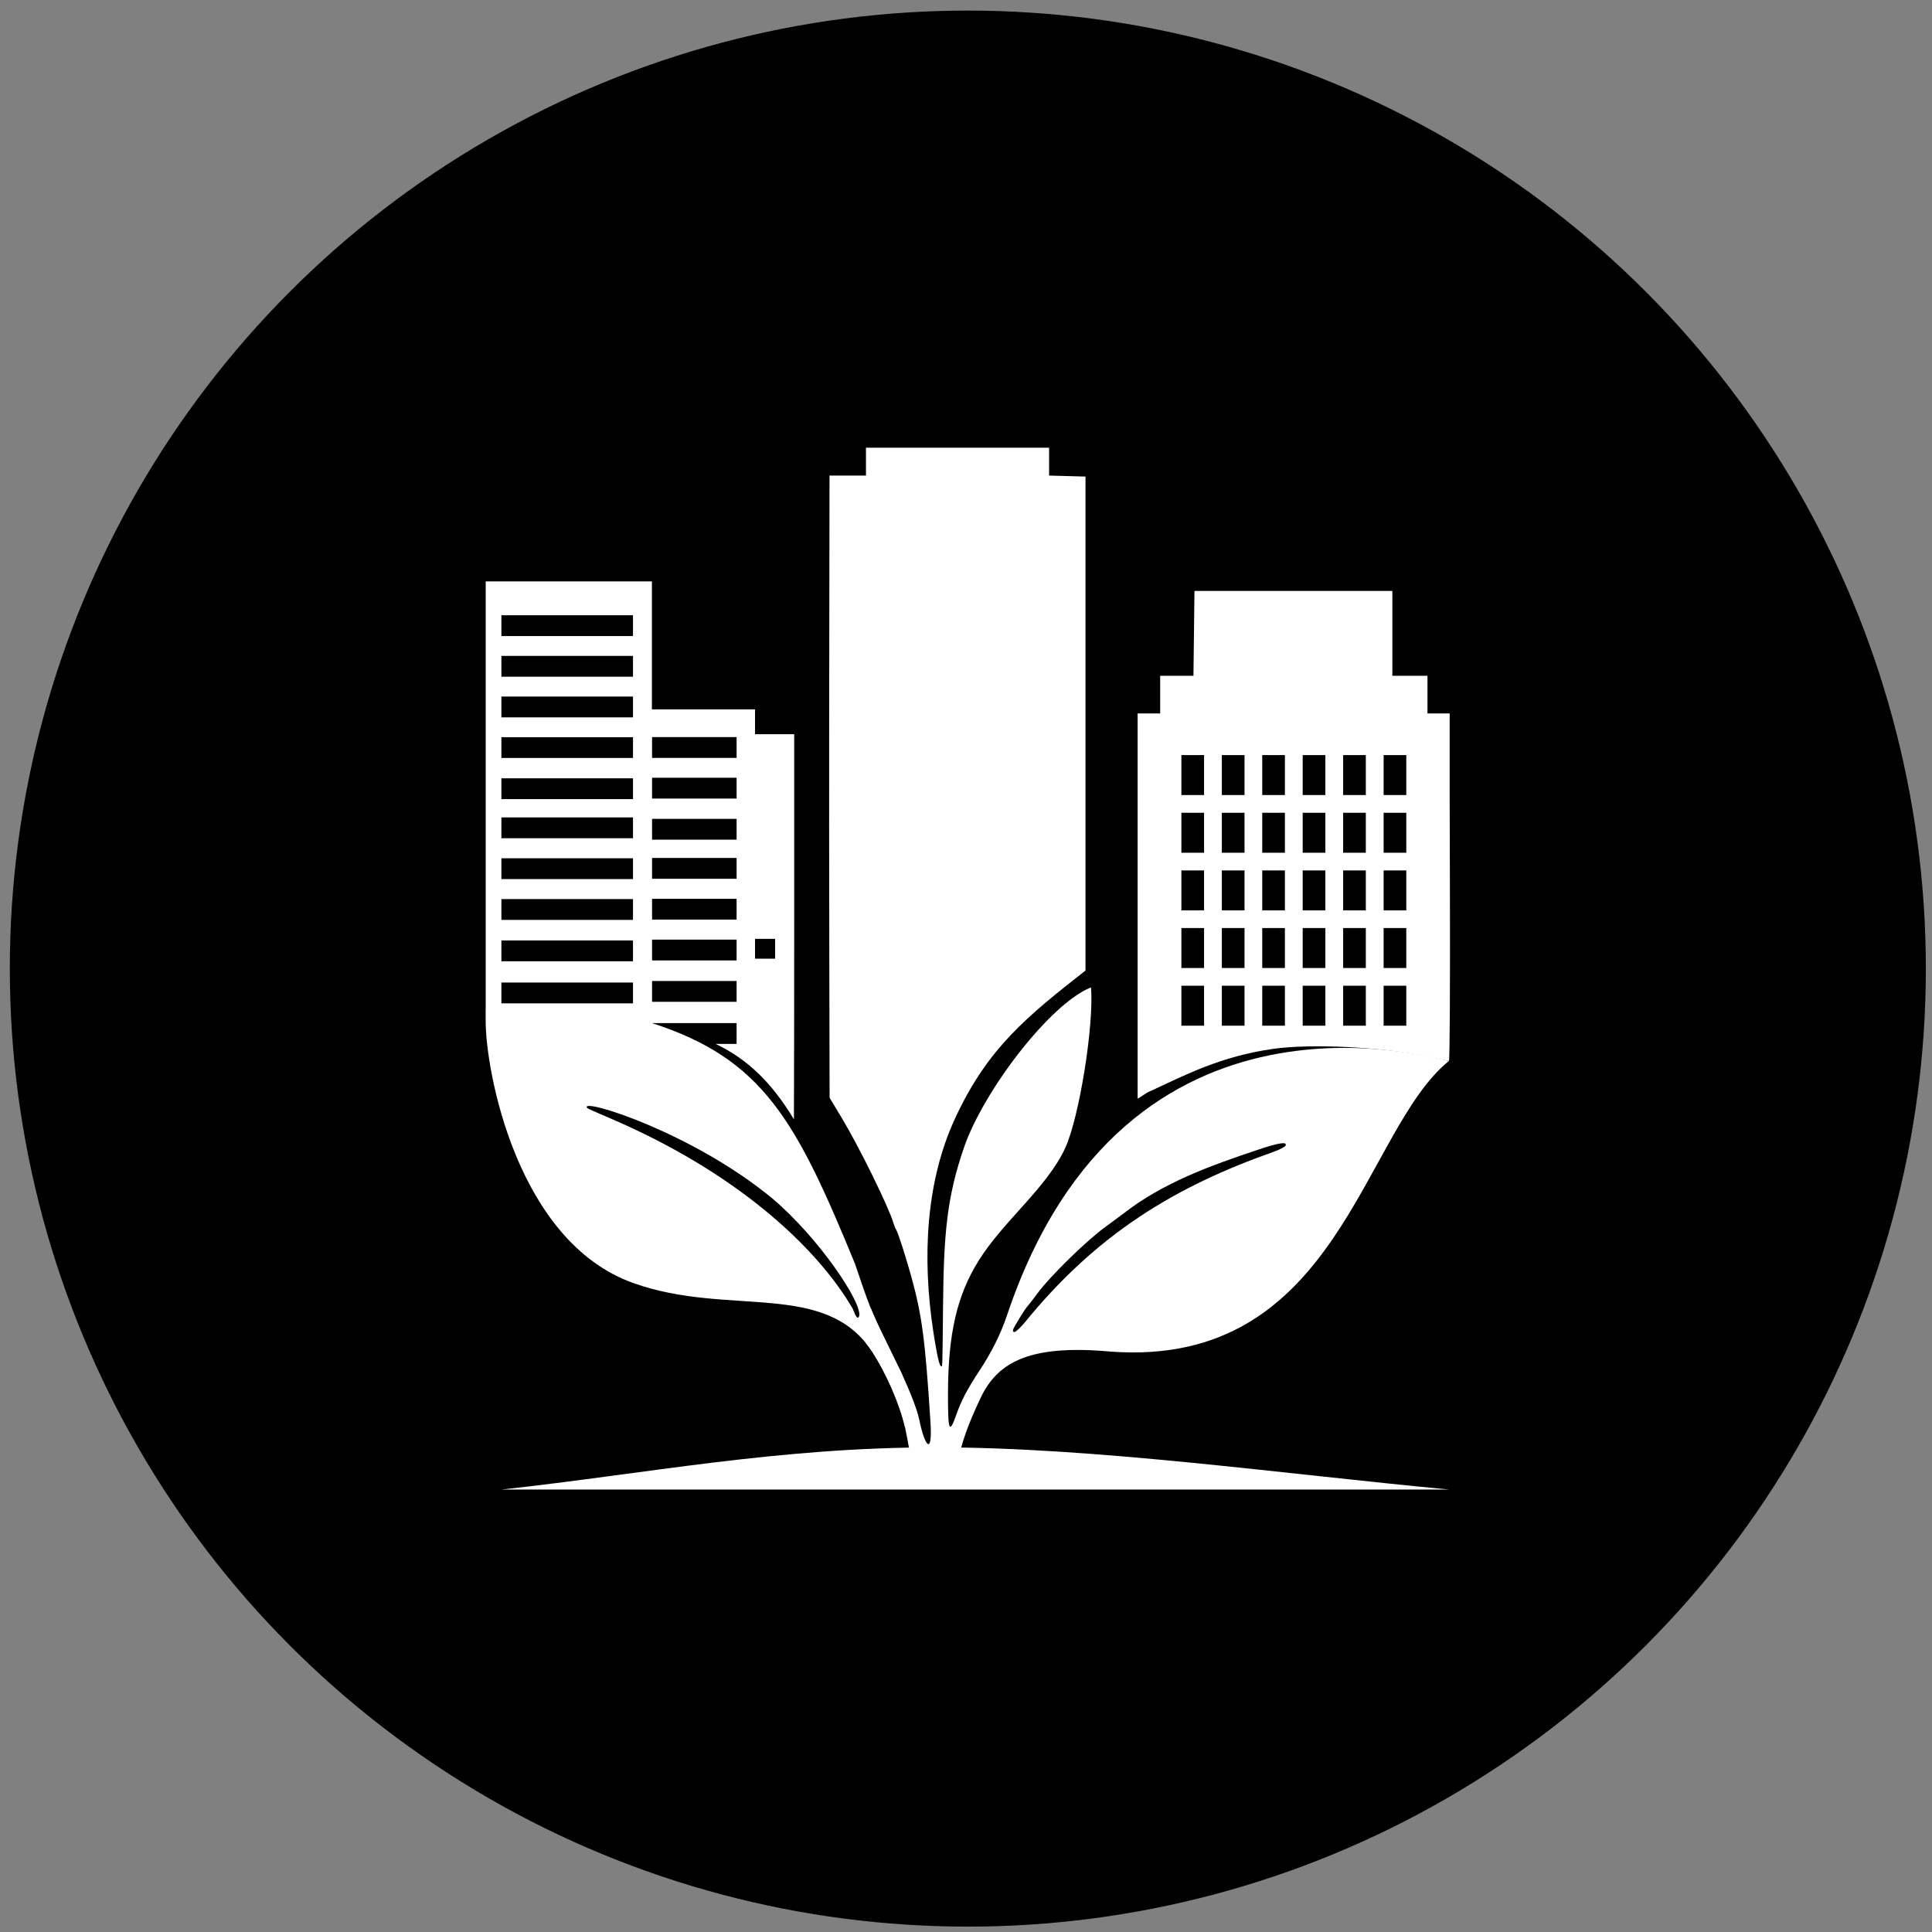
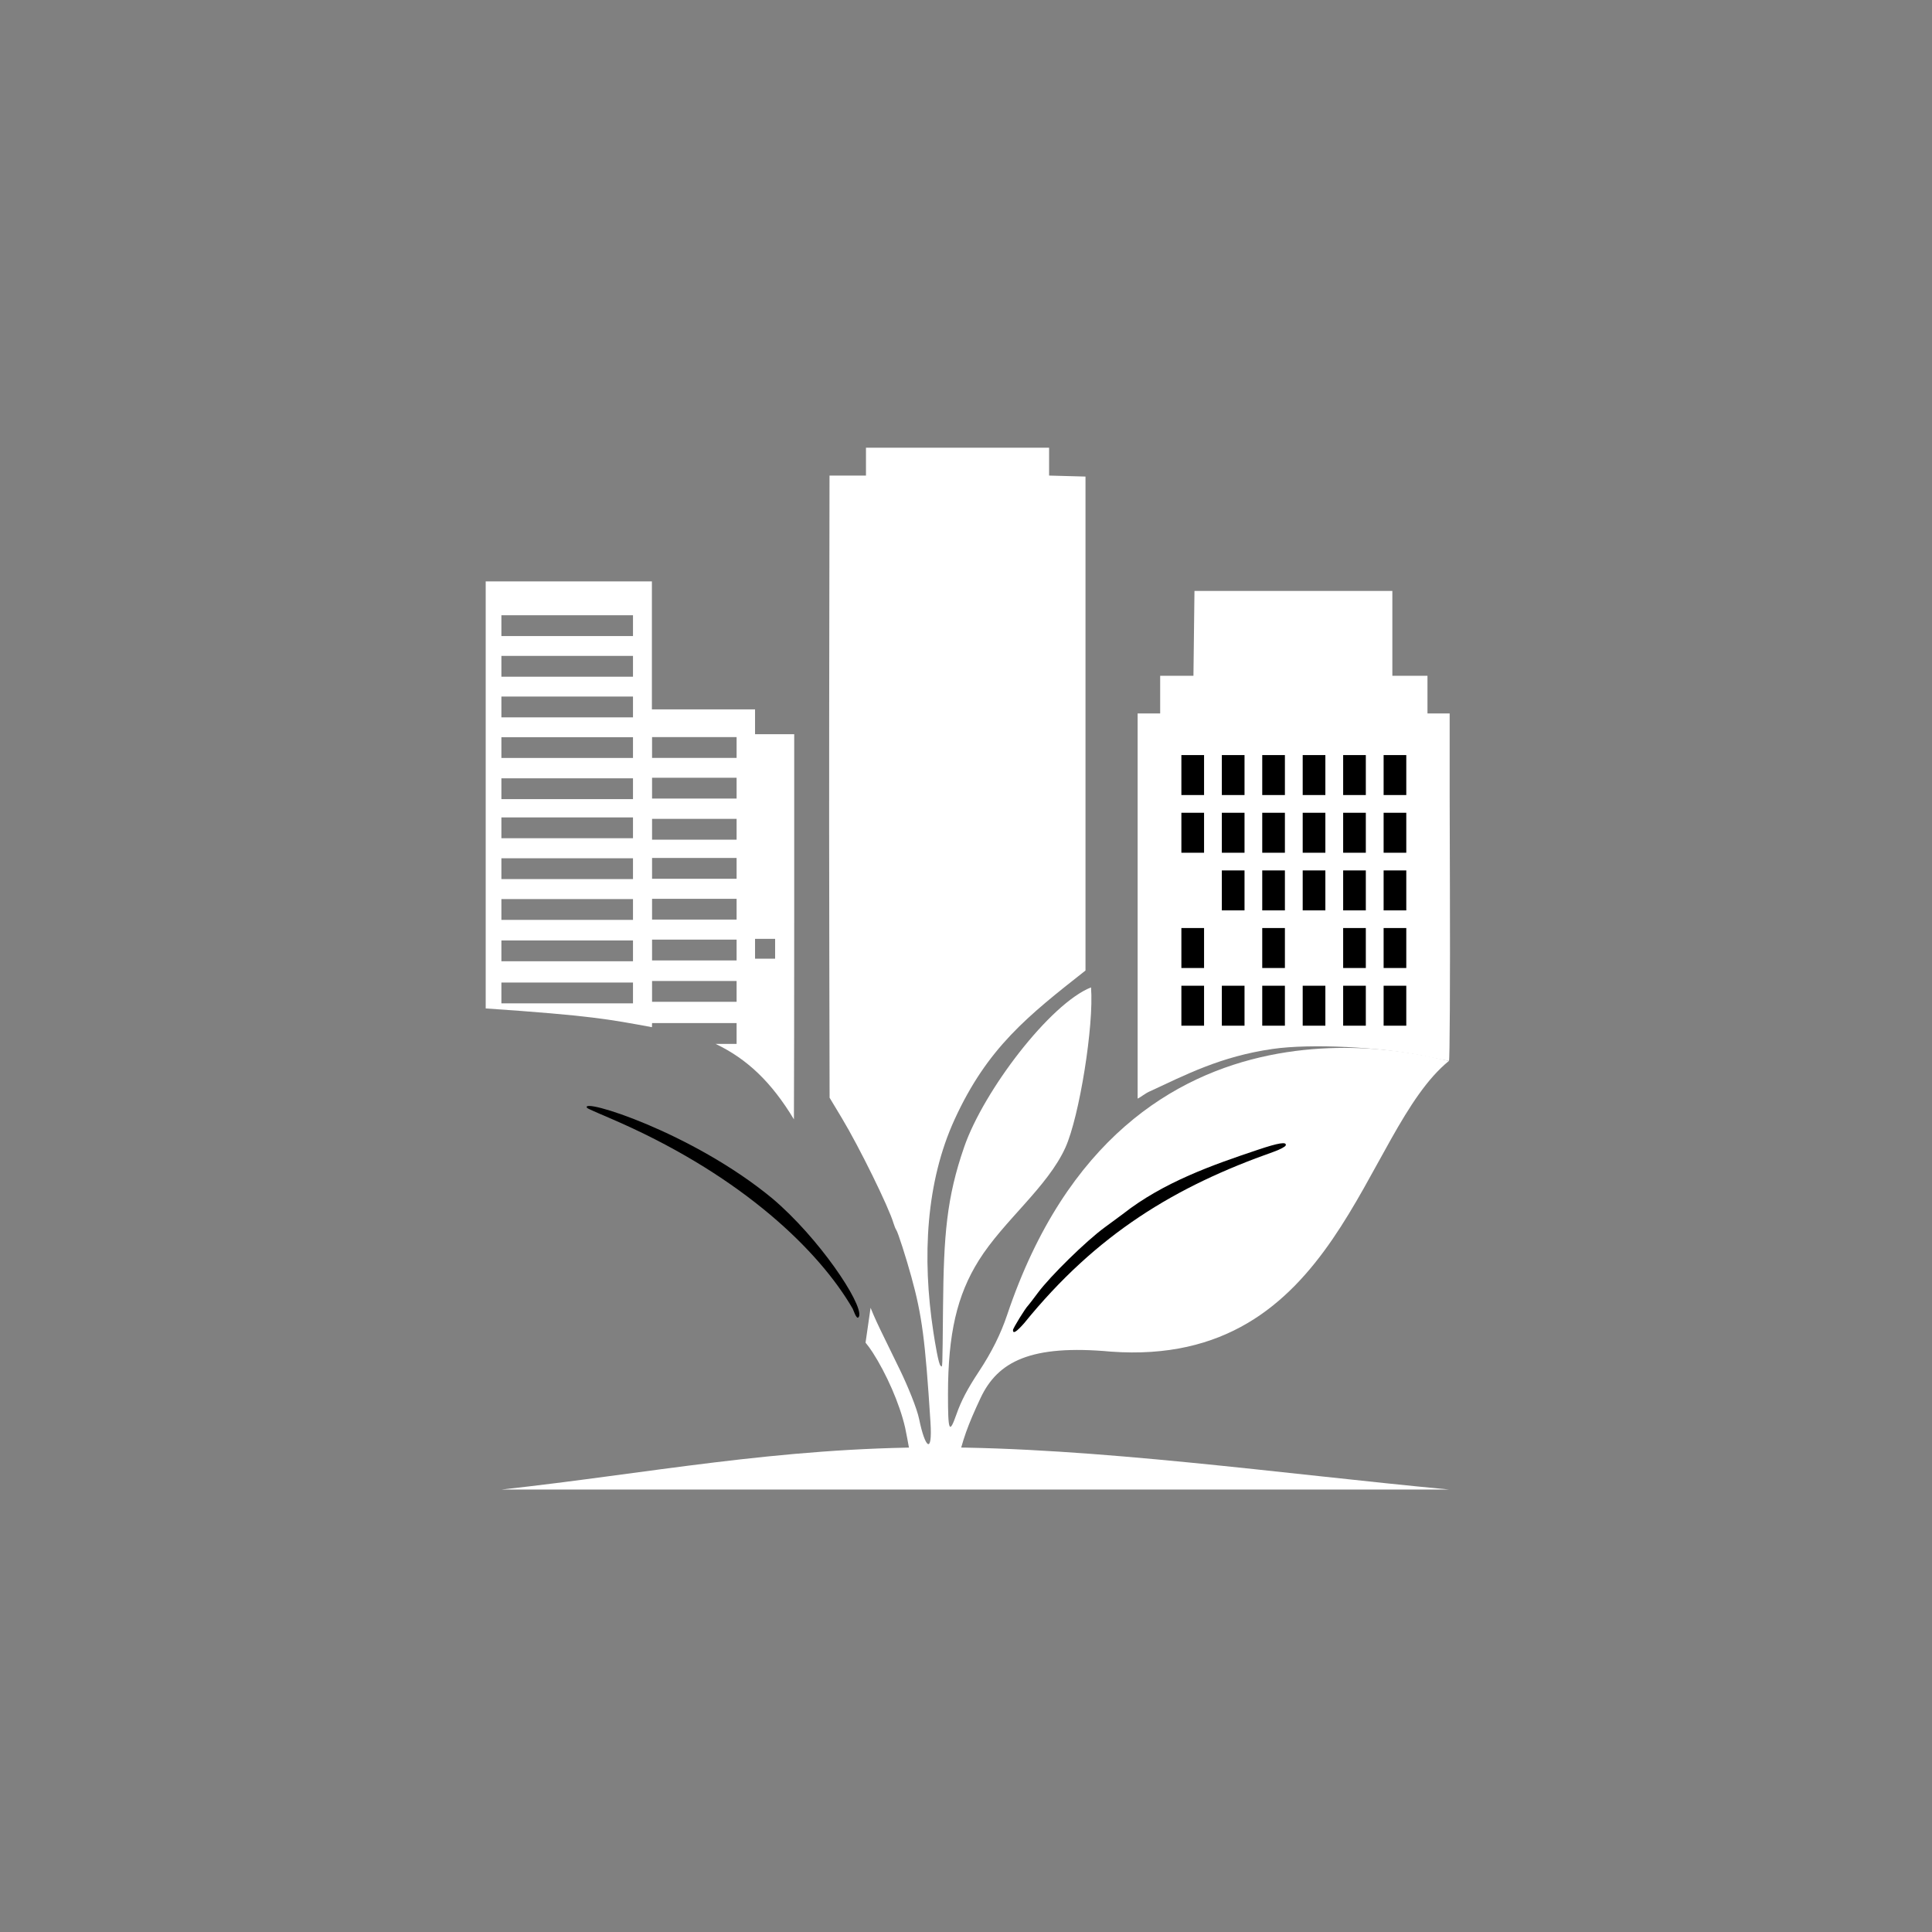
<svg xmlns="http://www.w3.org/2000/svg" width="121" height="121" viewBox="0 0 121 121" fill="none">
  <rect x="0" y="0" width="121" height="121" fill="#808080" stroke="none" />
-   <circle cx="60.615" cy="60.663" r="60" fill="black" />
  <path fill-rule="evenodd" clip-rule="evenodd" d="M74.777 39.673L74.745 42.324H72.661V44.682H71.249V49.704V68.806C71.425 68.729 71.702 68.494 71.983 68.364C74.257 67.313 76.439 66.165 79.709 65.694C82.079 65.353 86.436 65.562 89.278 66.153C90.036 66.311 90.697 66.441 90.748 66.441C90.798 66.442 90.825 61.53 90.807 55.525L90.791 49.704V44.682H89.402V42.324H87.202V37.011H86.828L80.818 37.011L74.809 37.011L74.777 39.673Z" fill="white" />
  <path fill-rule="evenodd" clip-rule="evenodd" d="M30.419 50.186V63.157C37.057 63.61 38.143 63.839 40.831 64.332L40.838 64.076H46.133V65.379H44.818C46.781 66.316 48.312 67.762 49.723 70.105C49.734 68.038 49.741 62.217 49.741 57.23V45.984H48.515H47.288V45.206V44.429H44.058H40.828V40.421V36.413H35.624H30.419V50.186ZM31.402 39.837H39.644V38.533H31.402V39.837ZM31.402 42.382H39.644V41.079H31.402V42.382ZM31.402 44.927H39.644V43.624H31.402V44.927ZM31.402 47.472H39.644V46.169H31.402V47.472ZM31.402 50.049H39.644V48.746H31.402V50.049ZM31.402 52.497H39.644V51.194H31.402V52.497ZM31.402 55.055H39.644V53.752H31.402V55.055ZM31.402 57.612H39.644V56.309H31.402V57.612ZM31.402 60.202H39.644V58.899H31.402V60.202ZM31.402 62.84H39.644V61.537H31.402V62.84ZM40.838 47.467H46.133V46.163H40.838V47.467ZM40.838 50.012H46.133V48.709H40.838V50.012ZM40.838 52.588H46.133V51.285H40.838V52.588ZM40.838 55.037H46.133V53.734H40.838V55.037ZM40.838 57.594H46.133V56.291H40.838V57.594ZM40.838 60.152H46.133V58.849H40.838V60.152ZM40.838 62.742H46.133V61.438H40.838V62.742ZM47.288 58.801H48.545V60.041H47.288V58.801Z" fill="white" />
  <path d="M75.596 61.55H73.803V64.425H75.596V61.55Z" fill="black" stroke="white" stroke-width="0.372" stroke-miterlimit="22.926" />
  <path d="M78.13 61.55H76.337V64.425H78.13V61.55Z" fill="black" stroke="white" stroke-width="0.372" stroke-miterlimit="22.926" />
  <path d="M80.659 61.55H78.867V64.425H80.659V61.55Z" fill="black" stroke="white" stroke-width="0.372" stroke-miterlimit="22.926" />
  <path d="M83.193 61.55H81.401V64.425H83.193V61.55Z" fill="black" stroke="white" stroke-width="0.372" stroke-miterlimit="22.926" />
-   <path d="M85.727 61.55H83.935V64.425H85.727V61.55Z" fill="black" stroke="white" stroke-width="0.372" stroke-miterlimit="22.926" />
+   <path d="M85.727 61.55H83.935V64.425H85.727V61.55" fill="black" stroke="white" stroke-width="0.372" stroke-miterlimit="22.926" />
  <path d="M88.261 61.55H86.469V64.425H88.261V61.55Z" fill="black" stroke="white" stroke-width="0.372" stroke-miterlimit="22.926" />
  <path d="M75.596 57.936H73.803V60.812H75.596V57.936Z" fill="black" stroke="white" stroke-width="0.372" stroke-miterlimit="22.926" />
-   <path d="M78.13 57.936H76.337V60.812H78.13V57.936Z" fill="black" stroke="white" stroke-width="0.372" stroke-miterlimit="22.926" />
  <path d="M80.659 57.936H78.867V60.812H80.659V57.936Z" fill="black" stroke="white" stroke-width="0.372" stroke-miterlimit="22.926" />
-   <path d="M83.193 57.936H81.401V60.812H83.193V57.936Z" fill="black" stroke="white" stroke-width="0.372" stroke-miterlimit="22.926" />
  <path d="M85.727 57.936H83.935V60.812H85.727V57.936Z" fill="black" stroke="white" stroke-width="0.372" stroke-miterlimit="22.926" />
  <path d="M88.261 57.936H86.469V60.812H88.261V57.936Z" fill="black" stroke="white" stroke-width="0.372" stroke-miterlimit="22.926" />
-   <path d="M75.596 54.328H73.803V57.203H75.596V54.328Z" fill="black" stroke="white" stroke-width="0.372" stroke-miterlimit="22.926" />
  <path d="M78.13 54.328H76.337V57.203H78.13V54.328Z" fill="black" stroke="white" stroke-width="0.372" stroke-miterlimit="22.926" />
  <path d="M80.659 54.328H78.867V57.203H80.659V54.328Z" fill="black" stroke="white" stroke-width="0.372" stroke-miterlimit="22.926" />
  <path d="M83.193 54.328H81.401V57.203H83.193V54.328Z" fill="black" stroke="white" stroke-width="0.372" stroke-miterlimit="22.926" />
  <path d="M85.727 54.328H83.935V57.203H85.727V54.328Z" fill="black" stroke="white" stroke-width="0.372" stroke-miterlimit="22.926" />
  <path d="M88.261 54.328H86.469V57.203H88.261V54.328Z" fill="black" stroke="white" stroke-width="0.372" stroke-miterlimit="22.926" />
  <path d="M75.596 50.717H73.803V53.593H75.596V50.717Z" fill="black" stroke="white" stroke-width="0.372" stroke-miterlimit="22.926" />
  <path d="M78.13 50.717H76.337V53.593H78.13V50.717Z" fill="black" stroke="white" stroke-width="0.372" stroke-miterlimit="22.926" />
  <path d="M80.659 50.717H78.867V53.593H80.659V50.717Z" fill="black" stroke="white" stroke-width="0.372" stroke-miterlimit="22.926" />
  <path d="M83.193 50.717H81.401V53.593H83.193V50.717Z" fill="black" stroke="white" stroke-width="0.372" stroke-miterlimit="22.926" />
  <path d="M85.727 50.717H83.935V53.593H85.727V50.717Z" fill="black" stroke="white" stroke-width="0.372" stroke-miterlimit="22.926" />
  <path d="M88.261 50.717H86.469V53.593H88.261V50.717Z" fill="black" stroke="white" stroke-width="0.372" stroke-miterlimit="22.926" />
  <path d="M75.596 47.104H73.803V49.979H75.596V47.104Z" fill="black" stroke="white" stroke-width="0.372" stroke-miterlimit="22.926" />
  <path d="M78.13 47.104H76.337V49.979H78.13V47.104Z" fill="black" stroke="white" stroke-width="0.372" stroke-miterlimit="22.926" />
  <path d="M80.659 47.104H78.867V49.979H80.659V47.104Z" fill="black" stroke="white" stroke-width="0.372" stroke-miterlimit="22.926" />
  <path d="M83.193 47.104H81.401V49.979H83.193V47.104Z" fill="black" stroke="white" stroke-width="0.372" stroke-miterlimit="22.926" />
  <path d="M85.727 47.104H83.935V49.979H85.727V47.104Z" fill="black" stroke="white" stroke-width="0.372" stroke-miterlimit="22.926" />
  <path d="M88.261 47.104H86.469V49.979H88.261V47.104Z" fill="black" stroke="white" stroke-width="0.372" stroke-miterlimit="22.926" />
  <path fill-rule="evenodd" clip-rule="evenodd" d="M51.952 29.785V29.856C51.938 41.692 51.914 48.134 51.939 59.971L51.957 68.75L52.721 70.02C53.816 71.841 55.663 75.599 55.961 76.613C56.01 76.778 56.087 76.966 56.134 77.032C56.237 77.178 56.739 78.737 57.077 79.963C57.745 82.388 57.944 83.895 58.274 89.056C58.411 91.185 57.928 90.657 57.566 88.882C57.427 88.197 56.84 86.783 56.377 85.826C56.234 85.529 55.801 84.641 55.414 83.851C55.015 83.038 54.768 82.516 54.524 81.907L54.209 84.089C54.366 84.28 54.516 84.486 54.659 84.708C55.496 86.009 56.344 87.898 56.69 89.424C56.799 89.908 57.213 92.217 57.215 92.353C57.216 92.435 57.662 92.469 58.497 92.452L59.779 92.425L59.935 91.728C60.28 90.186 60.595 89.297 61.413 87.554C62.489 85.266 64.563 84.192 69.569 84.651C83.831 85.69 85.288 70.885 90.747 66.443C90.182 66.409 70.509 60.248 63.075 82.356C62.677 83.544 62.103 84.695 61.311 85.893C60.592 86.982 60.201 87.726 59.903 88.574C59.451 89.858 59.37 89.663 59.372 87.301C59.376 83.535 59.933 81.122 61.304 78.933C62.864 76.447 65.611 74.342 66.73 71.862C67.597 69.937 68.52 64.223 68.33 61.839C65.768 62.856 61.614 68.3 60.39 71.824C59.279 75.022 59.106 77.376 59.062 81.818C59.02 86.008 59.036 85.616 58.909 85.537C58.781 85.458 58.551 84.042 58.457 83.427C57.734 78.718 58.005 74.004 59.781 70.121C61.844 65.608 64.386 63.615 67.984 60.783V29.847L65.704 29.785V28.039H54.235V29.785H51.952Z" fill="white" />
-   <path fill-rule="evenodd" clip-rule="evenodd" d="M56.527 86.151C56.474 86.031 56.423 85.921 56.377 85.825C56.233 85.528 55.8 84.64 55.413 83.85C54.583 82.157 54.411 81.723 53.548 79.151C49.879 70.212 47.807 66.322 40.835 64.077C38.141 63.21 34.626 63.158 30.417 63.158C30.412 63.157 30.417 63.399 30.417 63.96C30.417 67.045 32.359 77.749 39.663 80.357C45.654 82.496 51.713 80.128 54.659 84.707C55.495 86.008 56.343 87.897 56.689 89.423L56.527 86.151Z" fill="white" />
  <path fill-rule="evenodd" clip-rule="evenodd" d="M48.367 75.055C51.277 77.512 54.022 81.606 53.809 82.426C53.721 82.644 53.618 82.521 53.404 81.963C51.279 78.303 46.535 73.763 38.952 70.362C37.879 69.881 36.821 69.459 36.766 69.383C36.288 68.719 43.316 70.883 48.367 75.055Z" fill="black" />
  <path fill-rule="evenodd" clip-rule="evenodd" d="M80.523 71.737C80.497 71.819 80.156 71.999 79.765 72.137C73.626 74.302 68.694 77.257 64.136 82.878C63.652 83.425 63.442 83.553 63.442 83.302C63.442 83.187 64.231 81.909 64.395 81.757C64.431 81.723 64.7 81.374 64.993 80.979C65.779 79.919 68.021 77.724 69.184 76.873C69.744 76.463 70.255 76.086 70.321 76.035C72.878 74.023 75.996 72.943 78.775 72.011C80.092 71.569 80.601 71.49 80.523 71.737Z" fill="black" />
  <path fill-rule="evenodd" clip-rule="evenodd" d="M90.768 93.29H31.401C40.572 92.289 48.692 90.646 58.638 90.646C68.583 90.646 80.15 92.289 90.768 93.29Z" fill="white" />
</svg>